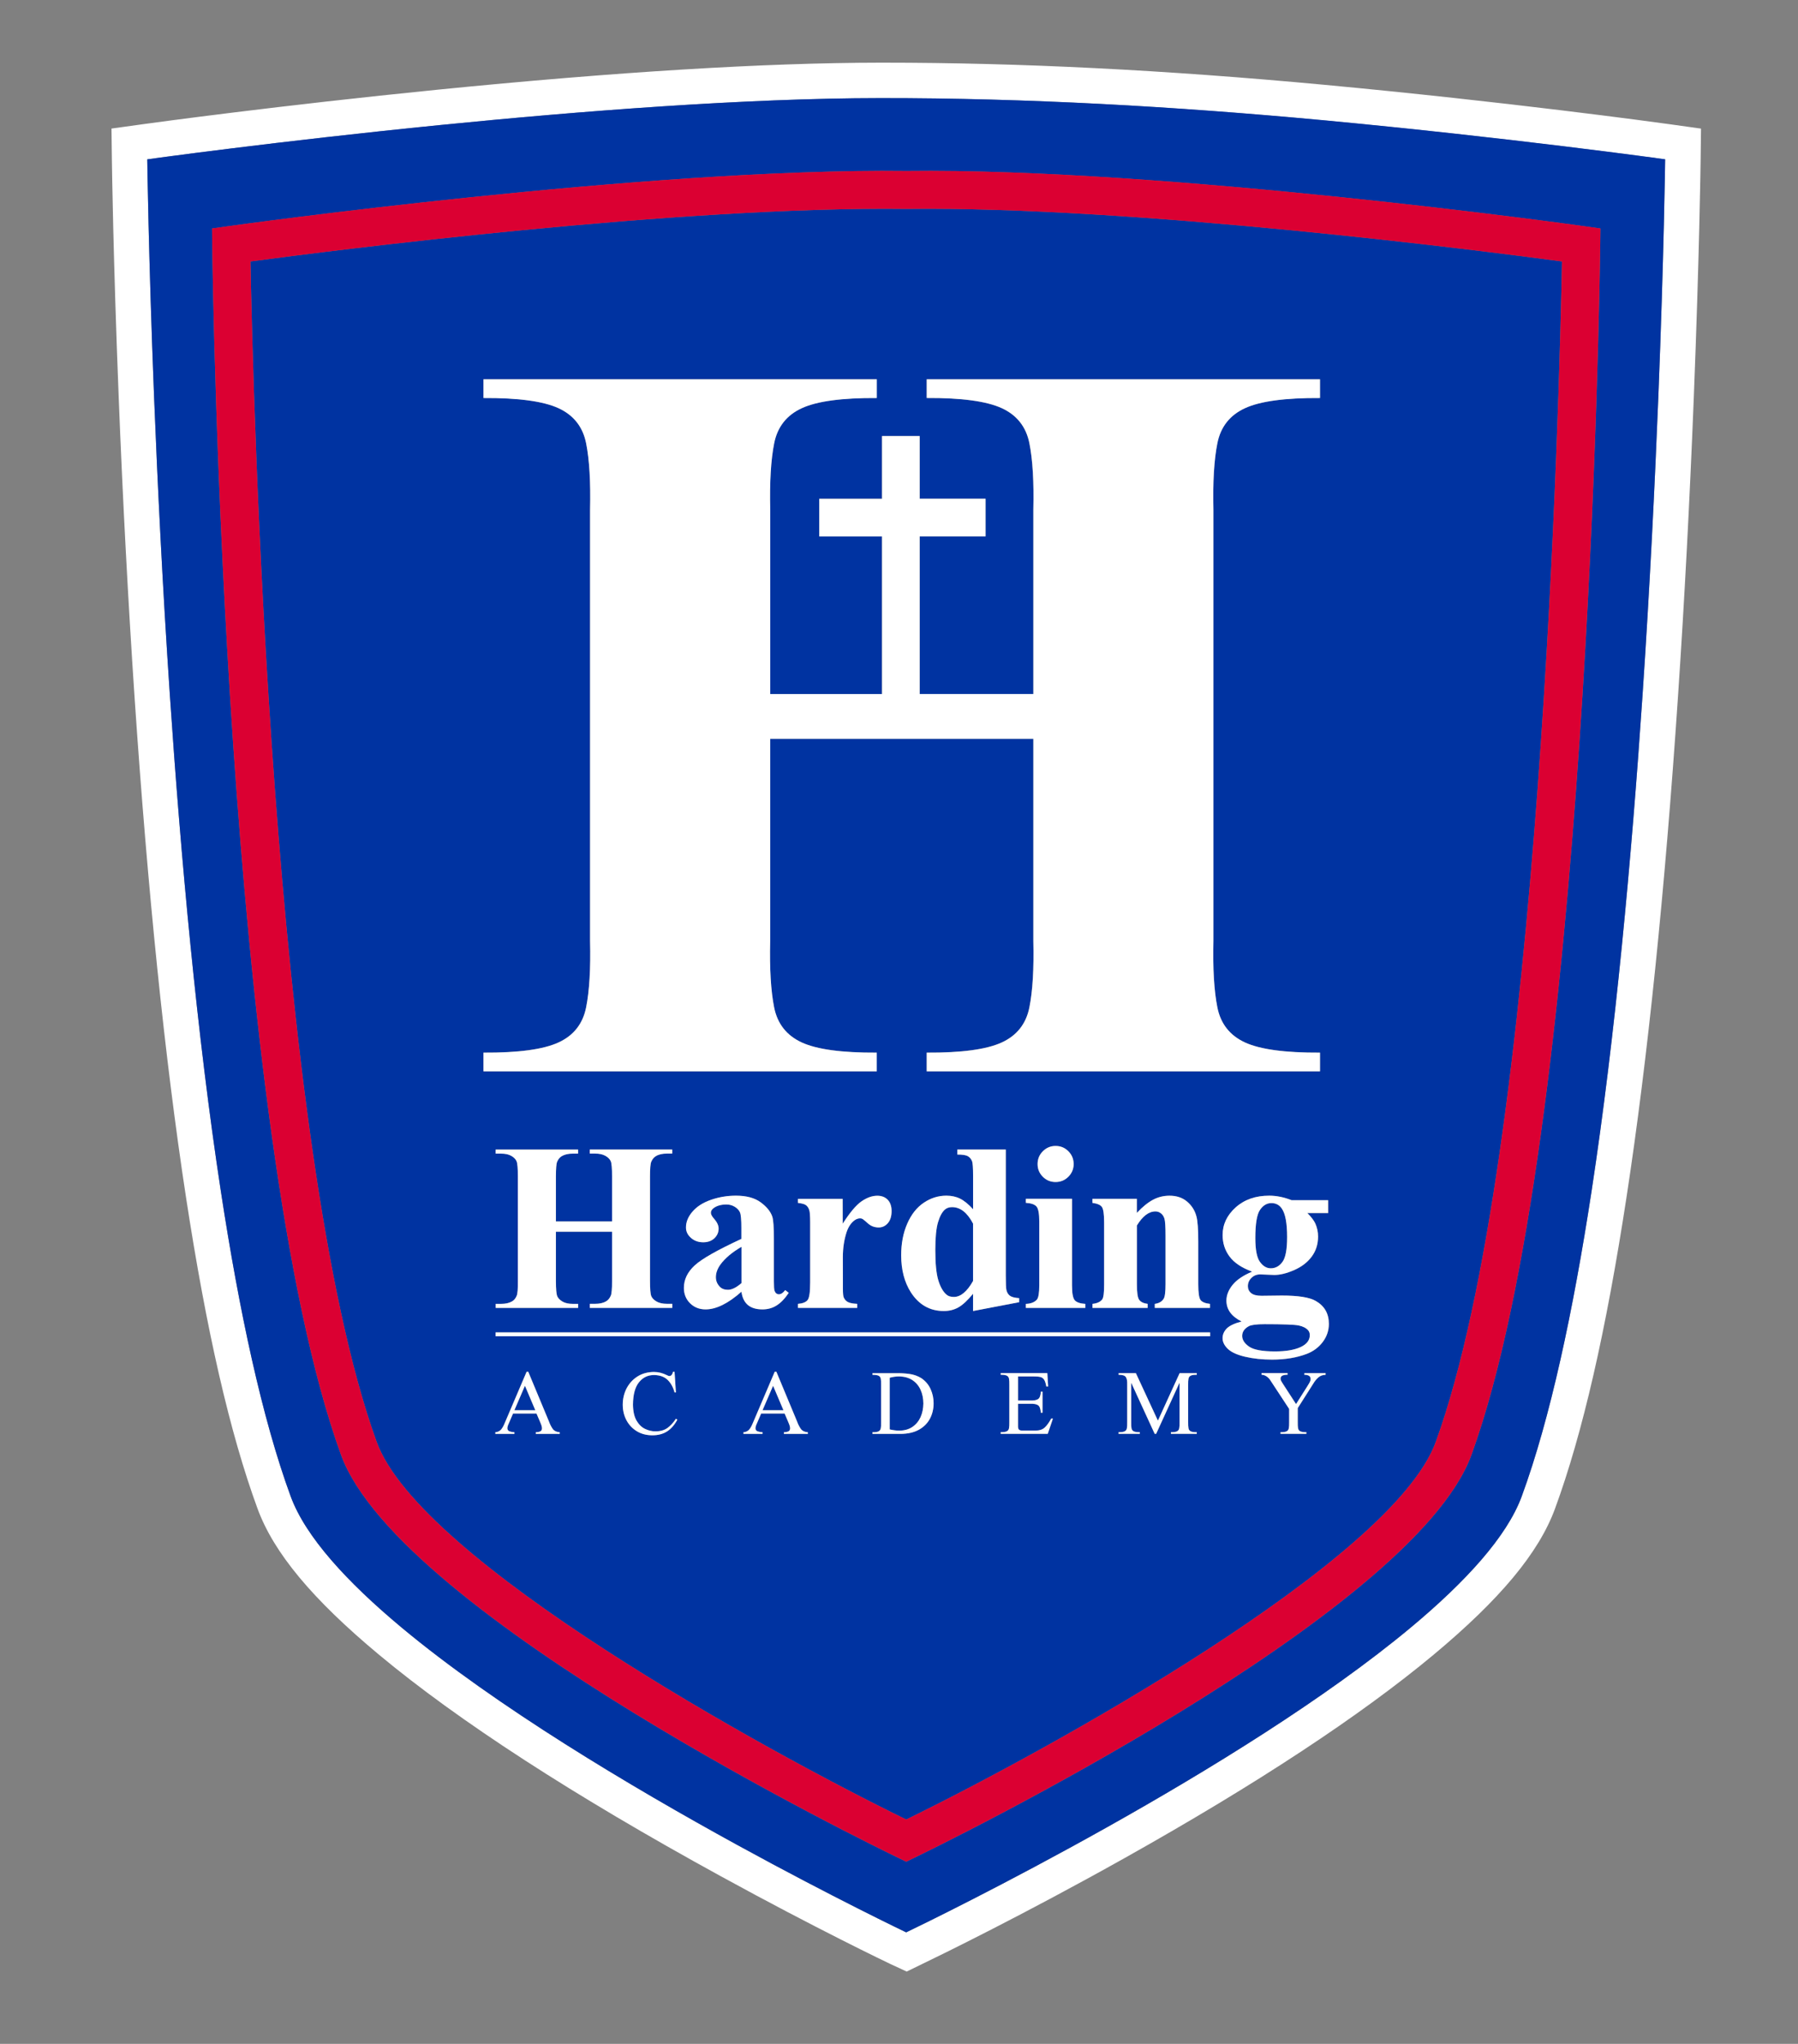
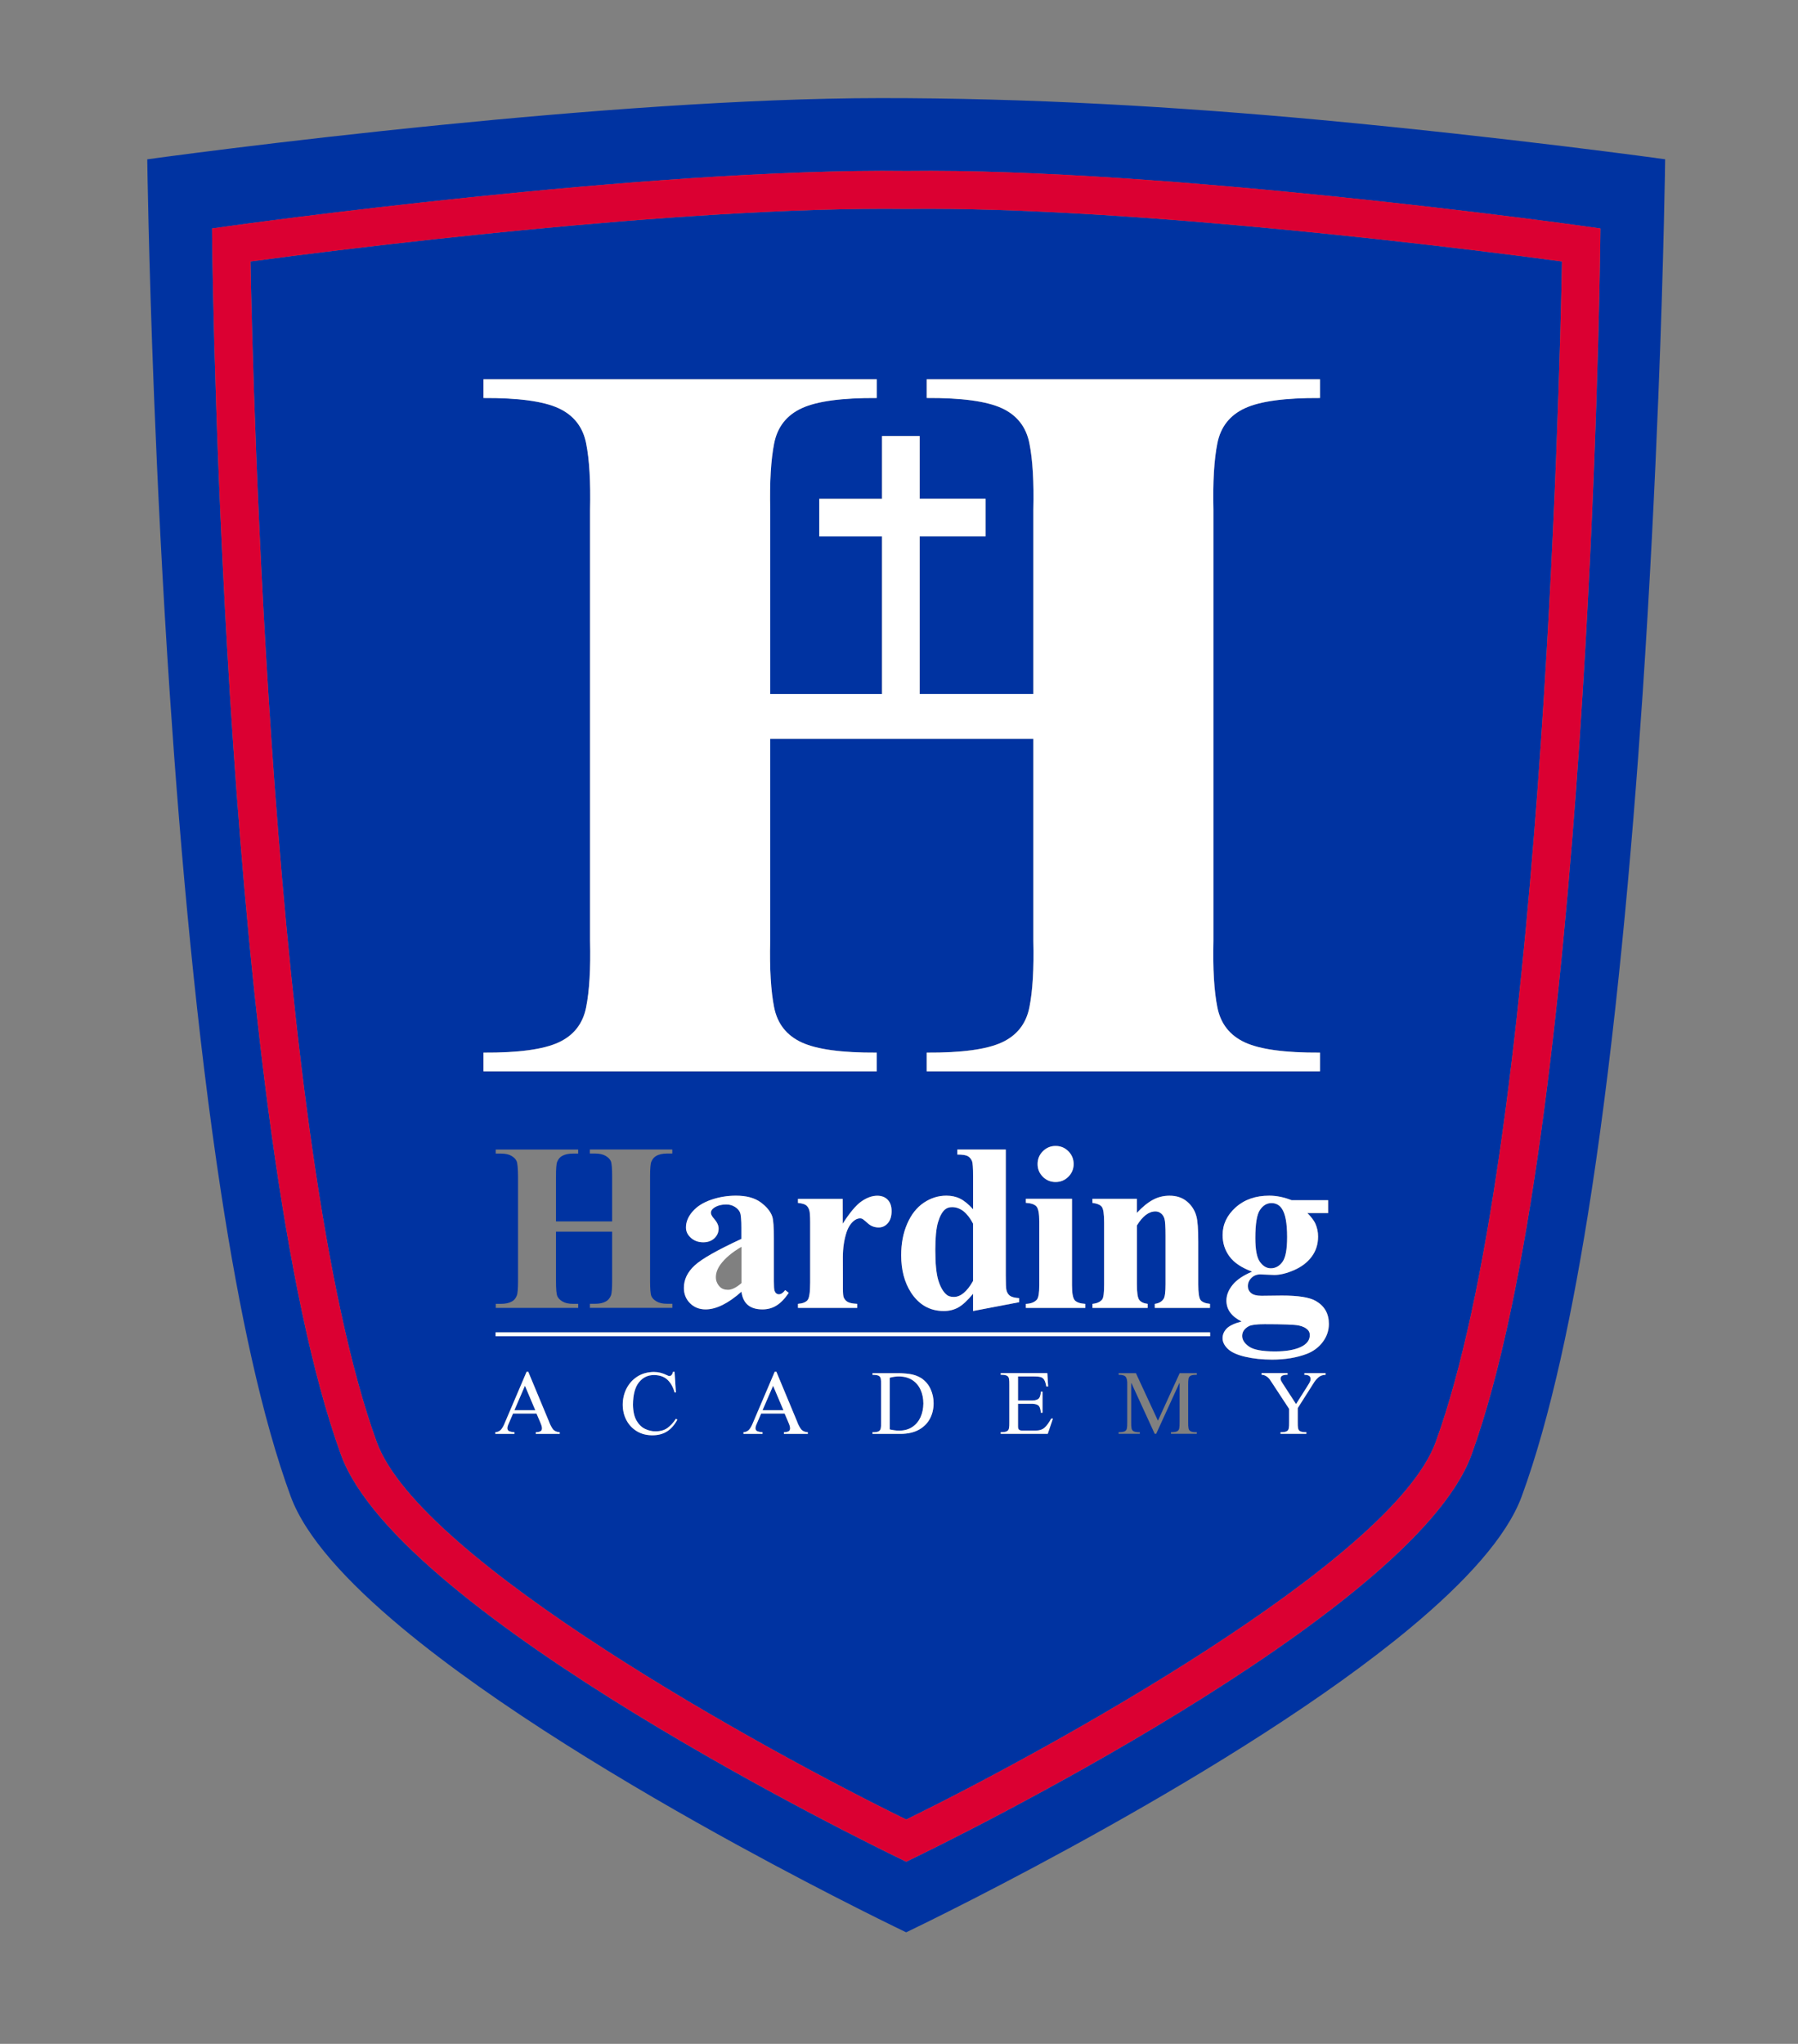
<svg xmlns="http://www.w3.org/2000/svg" version="1.0" id="Layer_1" x="0px" y="0px" viewBox="0 0 373 424" style="enable-background:new 0 0 373 424;" xml:space="preserve">
  <rect x="0" y="0" width="373" height="424" fill="#808080" stroke="none" />
  <style type="text/css">
	.st0{fill:#FFFFFF;}
	.st1{fill:#0033A1;}
	.st2{fill:#DB0032;}
	.st3{fill:none;stroke:#FFFFFF;stroke-width:0;stroke-linecap:round;stroke-linejoin:round;}
</style>
  <g>
-     <path class="st0" d="M346.45,25.78c-3.37-0.47-34.01-4.66-71.64-8.18c-33.23-3.1-63.19-4.6-91.6-4.6h-0.6   c-23.86,0.02-54.76,1.91-91.85,5.61c-32.73,3.27-58.39,6.78-61.21,7.17l-6.42,0.89l0.08,6.48c0.01,0.82,0.27,20.34,1.42,49.39   c0.84,21.32,1.95,42.18,3.28,62.02c2.72,40.31,6.3,75.2,10.66,103.7c4.28,27.98,9.15,49.15,14.86,64.71   c3.35,9.14,11.35,18.76,25.17,30.28c16.5,13.75,40.35,29.21,70.89,45.95c19.99,10.96,34.59,17.93,35.18,18.21l3.43,1.59l3.4-1.66   c3.27-1.57,20.66-10.03,41.85-21.91c27.33-15.32,48.88-29.51,64.07-42.17c13.81-11.52,21.81-21.14,25.17-30.28   c5.71-15.55,10.57-36.72,14.85-64.71c4.36-28.5,7.95-63.39,10.66-103.71c1.33-19.69,2.43-40.55,3.28-62.02   c1.15-29.21,1.41-48.58,1.42-49.39l0.08-6.47L346.45,25.78z M344.03,82.25c-0.7,17.8-1.74,39.15-3.27,61.81   c-2.28,33.91-5.65,70.76-10.59,103.09c-3.82,24.93-8.57,47.17-14.49,63.29c-3.07,8.35-11.64,17.71-22.98,27.17   c-17.7,14.75-42.14,29.73-62.96,41.41c-21.37,11.98-38.92,20.49-41.44,21.7c-0.2,0.1-0.31,0.15-0.31,0.15s-15.11-7.21-34.99-18.1   c-22.09-12.11-50.06-28.77-69.71-45.15c-11.34-9.46-19.91-18.82-22.98-27.17c-5.92-16.12-10.67-38.36-14.49-63.29   c-4.95-32.33-8.31-69.18-10.59-103.09c-1.52-22.66-2.56-44.01-3.27-61.81c-1.16-29.44-1.41-49.2-1.41-49.2s26.72-3.72,60.93-7.13   c28.9-2.88,63.14-5.55,91.13-5.57c30.6-0.02,61.05,1.73,91.52,4.57c39.03,3.64,71.31,8.14,71.31,8.14S345.19,52.81,344.03,82.25z" />
    <polygon class="st1" points="158.19,292.55 162.52,292.55 160.37,287.47  " />
-     <path class="st1" d="M149.46,262.32c-0.63,0.87-0.95,1.75-0.95,2.64c0,0.74,0.27,1.39,0.8,1.96c0.4,0.43,0.97,0.65,1.7,0.65   c0.81,0,1.74-0.46,2.81-1.39v-7.53C151.87,259.79,150.41,261.02,149.46,262.32z" />
    <path class="st1" d="M197.52,250.42c-0.59,0-1.08,0.16-1.46,0.48c-0.59,0.5-1.08,1.38-1.45,2.63c-0.38,1.26-0.57,3.18-0.57,5.77   c0,2.85,0.21,4.96,0.63,6.32c0.42,1.37,0.98,2.36,1.71,2.97c0.37,0.31,0.87,0.46,1.51,0.46c1.41,0,2.74-1.11,3.99-3.33v-11.88   C200.68,251.56,199.23,250.42,197.52,250.42z" />
    <polygon class="st1" points="106.71,292.55 111.05,292.55 108.9,287.47  " />
    <path class="st1" d="M189.27,286.31c-0.75-0.5-1.68-0.75-2.79-0.76c-0.32,0-0.65,0.02-0.97,0.07c-0.32,0.05-0.63,0.11-0.94,0.2   v10.72c0.33,0.08,0.65,0.14,0.98,0.18c0.33,0.04,0.66,0.07,1,0.07c1.09-0.01,2-0.27,2.74-0.78c0.74-0.51,1.3-1.18,1.68-2.03   c0.38-0.84,0.57-1.78,0.57-2.81c0-1.05-0.19-2-0.58-2.84C190.58,287.47,190.02,286.8,189.27,286.31z" />
    <path class="st1" d="M182.61,20.35c-27.99,0.02-62.23,2.69-91.13,5.57c-34.21,3.41-60.93,7.13-60.93,7.13s0.25,19.76,1.41,49.2   c0.71,17.8,1.74,39.15,3.27,61.81c2.28,33.91,5.65,70.76,10.59,103.09c3.81,24.93,8.57,47.17,14.49,63.29   c3.07,8.35,11.64,17.71,22.98,27.17c19.65,16.39,47.63,33.05,69.71,45.15c19.88,10.89,34.99,18.1,34.99,18.1s0.11-0.05,0.31-0.15   c2.52-1.21,20.07-9.71,41.44-21.7c20.82-11.67,45.26-26.65,62.96-41.41c11.34-9.46,19.91-18.82,22.98-27.17   c5.92-16.12,10.67-38.36,14.49-63.29c4.94-32.33,8.31-69.18,10.59-103.09c1.52-22.66,2.56-44.01,3.27-61.81   c1.17-29.44,1.41-49.2,1.41-49.2s-32.28-4.49-71.31-8.14C243.66,22.08,213.22,20.33,182.61,20.35z M332.01,47.4l-0.04,3.46   c-0.09,7.5-2.55,184.4-26.71,250.94c-12.11,33.35-111.33,81.54-115.55,83.58l-1.71,0.83l-1.71-0.83   c-4.22-2.04-103.44-50.23-115.55-83.58C46.58,235.26,44.12,58.36,44.03,50.86l-0.04-3.46l3.43-0.48   c0.86-0.12,86.71-12.11,140.63-11.44c53.83-0.67,139.67,11.32,140.53,11.44L332.01,47.4z" />
    <path class="st1" d="M188.05,43.34c-47.33-0.58-119.56,8.68-136.09,10.9c0.48,25.56,4.3,184.61,26.18,244.88   c8.97,24.7,80.72,64.1,109.86,78.34c29.14-14.24,100.9-53.65,109.86-78.34c21.88-60.27,25.7-219.32,26.18-244.88   C307.51,52.02,235.27,42.76,188.05,43.34z M116.11,297.46h-4.97v-0.34c0.41-0.01,0.73-0.08,0.95-0.19s0.34-0.34,0.34-0.66   c-0.01-0.22-0.07-0.47-0.17-0.74c-0.1-0.27-0.2-0.51-0.29-0.71l-0.68-1.58h-4.87l-0.76,1.77c-0.08,0.17-0.17,0.38-0.27,0.62   c-0.09,0.24-0.15,0.46-0.15,0.65c0.02,0.34,0.17,0.56,0.47,0.66c0.29,0.1,0.63,0.16,1,0.18v0.34h-3.96v-0.34   c0.48-0.04,0.86-0.2,1.14-0.5c0.28-0.29,0.55-0.77,0.82-1.43l4.53-10.62h0.34l4.28,10.28c0.21,0.59,0.47,1.1,0.77,1.54   c0.3,0.44,0.79,0.68,1.47,0.73V297.46z M138.4,296.93c-0.84,0.54-1.87,0.82-3.11,0.82c-1.22-0.01-2.29-0.3-3.2-0.85   c-0.91-0.56-1.62-1.31-2.13-2.26c-0.51-0.95-0.77-2.03-0.78-3.22c0.01-1.26,0.28-2.4,0.81-3.42c0.53-1.02,1.28-1.84,2.25-2.45   c0.96-0.61,2.09-0.92,3.39-0.94c0.49,0,0.95,0.06,1.38,0.17c0.43,0.11,0.87,0.28,1.31,0.49c0.08,0.04,0.16,0.08,0.26,0.12   c0.1,0.04,0.19,0.06,0.29,0.07c0.21-0.01,0.38-0.11,0.5-0.29c0.12-0.18,0.2-0.38,0.24-0.59h0.32l0.28,4.28h-0.28   c-0.29-1.09-0.77-1.96-1.45-2.61c-0.68-0.65-1.6-0.99-2.78-1c-1.29-0.01-2.34,0.5-3.15,1.5c-0.81,1.01-1.23,2.56-1.25,4.64   c0.02,1.4,0.26,2.5,0.74,3.31c0.47,0.81,1.07,1.39,1.78,1.73c0.71,0.34,1.44,0.51,2.18,0.5c0.99-0.01,1.8-0.23,2.43-0.68   c0.63-0.45,1.23-1.09,1.77-1.92l0.29,0.19C139.93,295.58,139.23,296.39,138.4,296.93z M167.59,297.46h-4.97v-0.34   c0.41-0.01,0.73-0.08,0.95-0.19s0.34-0.34,0.34-0.66c-0.01-0.22-0.07-0.47-0.17-0.74c-0.1-0.27-0.2-0.51-0.29-0.71l-0.68-1.58   h-4.87l-0.76,1.77c-0.08,0.17-0.17,0.38-0.27,0.62c-0.09,0.24-0.14,0.46-0.15,0.65c0.02,0.34,0.17,0.56,0.47,0.66   c0.29,0.1,0.63,0.16,1,0.18v0.34h-3.96v-0.34c0.48-0.04,0.86-0.2,1.14-0.5c0.28-0.29,0.55-0.77,0.82-1.43l4.53-10.62h0.34   l4.28,10.28c0.21,0.59,0.47,1.1,0.77,1.54c0.3,0.44,0.79,0.68,1.47,0.73V297.46z M192.92,294.28c-0.5,0.96-1.26,1.72-2.27,2.29   c-1.01,0.57-2.27,0.87-3.8,0.88H181v-0.34c0.59,0,1.01-0.06,1.26-0.18c0.25-0.13,0.41-0.34,0.46-0.64c0.05-0.3,0.08-0.72,0.07-1.25   v-7.77c0.01-0.53-0.01-0.95-0.07-1.25c-0.06-0.3-0.21-0.52-0.46-0.64c-0.25-0.13-0.67-0.19-1.26-0.18v-0.34h4.87   c0.89-0.02,1.8,0.03,2.73,0.15c0.93,0.12,1.78,0.42,2.54,0.89c0.86,0.6,1.5,1.35,1.91,2.27c0.41,0.92,0.62,1.89,0.62,2.93   C193.67,292.27,193.42,293.33,192.92,294.28z M217.36,297.46h-9.76v-0.34c0.59,0,1.01-0.06,1.26-0.18   c0.25-0.13,0.41-0.34,0.46-0.64c0.06-0.3,0.08-0.72,0.07-1.25v-7.77c0.01-0.53-0.01-0.95-0.07-1.25c-0.05-0.3-0.21-0.52-0.46-0.64   c-0.25-0.13-0.67-0.19-1.26-0.18v-0.34h9.67l0.17,2.76h-0.38c-0.11-0.63-0.26-1.1-0.45-1.39c-0.19-0.3-0.46-0.49-0.8-0.57   c-0.35-0.08-0.82-0.12-1.4-0.11h-3.22v4.99h2.53c0.74,0.03,1.29-0.07,1.63-0.29c0.34-0.22,0.53-0.74,0.58-1.56h0.34v4.39h-0.34   c-0.06-0.81-0.26-1.33-0.58-1.56c-0.33-0.23-0.87-0.33-1.63-0.3h-2.53v4.61c-0.01,0.38,0.06,0.64,0.21,0.77   c0.15,0.13,0.42,0.19,0.81,0.18h2.59c0.81,0,1.44-0.2,1.89-0.6c0.46-0.4,0.92-1.03,1.38-1.87h0.36L217.36,297.46z M248.28,285.2   c-0.59,0-1.01,0.06-1.26,0.18c-0.25,0.13-0.41,0.34-0.46,0.64c-0.05,0.3-0.08,0.72-0.07,1.25v7.77c-0.01,0.53,0.01,0.95,0.07,1.25   c0.05,0.3,0.21,0.52,0.46,0.64c0.25,0.13,0.67,0.19,1.26,0.18v0.34h-5.36v-0.34c0.58,0,1.01-0.06,1.26-0.18   c0.25-0.13,0.41-0.34,0.46-0.64c0.05-0.3,0.08-0.72,0.07-1.25v-8.13h-0.04l-4.82,10.54h-0.3l-4.84-10.54h-0.04v8.13   c-0.01,0.53,0.01,0.95,0.07,1.25c0.05,0.3,0.21,0.52,0.46,0.64c0.26,0.13,0.67,0.19,1.26,0.18v0.34h-4.4v-0.34   c0.59,0,1.01-0.06,1.26-0.18c0.25-0.13,0.41-0.34,0.46-0.64c0.05-0.3,0.08-0.72,0.07-1.25v-7.78c0.03-0.75-0.07-1.29-0.29-1.6   c-0.22-0.31-0.72-0.47-1.49-0.46v-0.34h3.58l4.57,9.86l4.51-9.86h3.56V285.2z M251.04,277.2H102.81v-0.79h148.23v0.4h0h0V277.2z    M107.18,240.9c-0.18-0.42-0.53-0.79-1.07-1.11c-0.54-0.32-1.27-0.48-2.18-0.48h-1.09v-0.84h17.1v0.84h-1.08   c-0.94,0-1.71,0.17-2.28,0.51c-0.42,0.23-0.74,0.62-0.98,1.17c-0.18,0.39-0.26,1.42-0.26,3.07v9.32h11.65v-9.32   c0-1.69-0.09-2.75-0.27-3.17c-0.18-0.42-0.54-0.79-1.09-1.11c-0.55-0.32-1.28-0.48-2.2-0.48h-1.06v-0.84h17.1v0.84h-1.06   c-0.96,0-1.73,0.17-2.29,0.51c-0.42,0.23-0.75,0.62-0.99,1.17c-0.18,0.39-0.27,1.42-0.27,3.07v21.66c0,1.69,0.09,2.75,0.27,3.17   c0.18,0.42,0.54,0.79,1.09,1.11c0.55,0.32,1.28,0.48,2.2,0.48h1.06v0.84h-17.1v-0.84h1.06c0.97,0,1.73-0.17,2.29-0.51   c0.42-0.23,0.75-0.62,0.99-1.17c0.18-0.39,0.27-1.42,0.27-3.07v-10.21h-11.65v10.21c0,1.69,0.09,2.75,0.28,3.17   c0.18,0.42,0.54,0.79,1.08,1.11c0.54,0.32,1.26,0.48,2.17,0.48h1.08v0.84h-17.1v-0.84h1.09c0.95,0,1.71-0.17,2.29-0.51   c0.42-0.23,0.74-0.62,0.97-1.17c0.18-0.39,0.27-1.42,0.27-3.07v-21.66C107.45,242.38,107.36,241.33,107.18,240.9z M153.54,251.53   c-0.19-0.44-0.54-0.83-1.06-1.16c-0.52-0.33-1.1-0.49-1.75-0.49c-1.06,0-1.92,0.23-2.6,0.7c-0.42,0.29-0.63,0.63-0.63,1.02   c0,0.34,0.22,0.76,0.68,1.26c0.61,0.69,0.92,1.36,0.92,2.01c0,0.79-0.29,1.46-0.88,2.02c-0.59,0.55-1.36,0.83-2.31,0.83   c-1.02,0-1.87-0.31-2.55-0.92c-0.69-0.61-1.03-1.33-1.03-2.15c0-1.16,0.46-2.27,1.38-3.32c0.92-1.05,2.2-1.86,3.85-2.43   c1.65-0.56,3.36-0.85,5.14-0.85c2.15,0,3.85,0.45,5.1,1.36c1.25,0.91,2.06,1.89,2.43,2.96c0.23,0.68,0.34,2.23,0.34,4.66v8.76   c0,1.03,0.04,1.68,0.12,1.94c0.08,0.27,0.2,0.46,0.37,0.59c0.16,0.13,0.35,0.19,0.55,0.19c0.43,0,0.86-0.29,1.31-0.87l0.73,0.57   c-0.81,1.2-1.64,2.07-2.51,2.61c-0.86,0.54-1.85,0.82-2.94,0.82c-1.29,0-2.3-0.3-3.03-0.91c-0.73-0.61-1.17-1.53-1.33-2.76   c-2.76,2.44-5.24,3.67-7.44,3.67c-1.29,0-2.37-0.42-3.22-1.27c-0.86-0.85-1.28-1.91-1.28-3.18c0-1.73,0.74-3.28,2.23-4.66   c1.49-1.38,4.72-3.21,9.72-5.5v-2.27C153.82,253.04,153.73,251.97,153.54,251.53z M167.88,250.98c-0.16-0.46-0.4-0.8-0.7-1.01   c-0.31-0.21-0.85-0.36-1.63-0.44v-0.84h9.27l0.01,5.15c1.49-2.33,2.8-3.89,3.92-4.65c1.12-0.77,2.21-1.15,3.25-1.15   c0.9,0,1.62,0.28,2.16,0.83c0.54,0.55,0.81,1.34,0.81,2.35c0,1.08-0.26,1.92-0.78,2.51c-0.52,0.6-1.15,0.89-1.89,0.89   c-0.85,0-1.58-0.27-2.21-0.82c-0.63-0.55-0.99-0.85-1.1-0.92c-0.16-0.1-0.34-0.15-0.55-0.15c-0.47,0-0.91,0.18-1.32,0.53   c-0.66,0.55-1.16,1.33-1.49,2.35c-0.51,1.57-0.77,3.29-0.77,5.18l0.01,5.2l0,1.36c0,0.93,0.06,1.52,0.17,1.78   c0.2,0.44,0.48,0.76,0.86,0.96c0.38,0.2,1.03,0.33,1.94,0.38v0.84h-12.29v-0.84c0.99-0.08,1.66-0.35,2.01-0.81   c0.35-0.46,0.52-1.68,0.52-3.65v-12.54C168.07,252.18,168.01,251.34,167.88,250.98z M201.65,240.88c-0.19-0.46-0.48-0.81-0.87-1.03   c-0.39-0.22-1.11-0.34-2.18-0.34v-1.04h10.06v26.07c0,1.75,0.05,2.78,0.14,3.1c0.13,0.53,0.37,0.92,0.74,1.18   c0.36,0.26,0.99,0.42,1.9,0.48v0.84l-9.57,1.83v-3.58c-1.14,1.39-2.16,2.33-3.05,2.83c-0.89,0.5-1.9,0.75-3.02,0.75   c-2.88,0-5.15-1.29-6.82-3.86c-1.35-2.09-2.02-4.66-2.02-7.71c0-2.43,0.42-4.61,1.25-6.53c0.84-1.92,1.98-3.38,3.43-4.36   c1.45-0.98,3.02-1.47,4.69-1.47c1.08,0,2.03,0.21,2.87,0.63c0.83,0.42,1.73,1.15,2.67,2.2v-6.89   C201.87,242.26,201.79,241.23,201.65,240.88z M215.03,250.3c-0.38-0.45-1.12-0.71-2.21-0.77v-0.84h9.57v17.94   c0,1.61,0.19,2.65,0.56,3.09c0.38,0.45,1.11,0.71,2.21,0.77v0.84h-12.34v-0.84c1.02-0.03,1.78-0.33,2.28-0.88   c0.33-0.38,0.5-1.37,0.5-2.98v-13.23C215.6,251.78,215.41,250.74,215.03,250.3z M215.25,241.48c0-1.03,0.36-1.92,1.09-2.65   c0.73-0.74,1.61-1.1,2.64-1.1c1.05,0,1.94,0.37,2.66,1.1c0.73,0.73,1.09,1.62,1.09,2.65s-0.37,1.91-1.1,2.64   c-0.73,0.73-1.62,1.09-2.65,1.09c-1.03,0-1.91-0.36-2.64-1.09C215.61,243.4,215.25,242.52,215.25,241.48z M228.59,250.36   c-0.31-0.42-0.97-0.7-1.96-0.83v-0.84h9.22v2.92c1.16-1.24,2.27-2.15,3.34-2.72c1.06-0.57,2.21-0.85,3.43-0.85   c1.47,0,2.68,0.41,3.65,1.22c0.97,0.82,1.61,1.83,1.93,3.04c0.26,0.92,0.39,2.69,0.39,5.3v8.82c0,1.74,0.16,2.83,0.47,3.25   c0.31,0.43,0.97,0.7,1.96,0.81v0.84h-11.45v-0.84c0.86-0.11,1.47-0.47,1.84-1.06c0.26-0.4,0.39-1.4,0.39-3v-10.08   c0-1.86-0.07-3.03-0.22-3.51c-0.14-0.48-0.39-0.86-0.73-1.13c-0.34-0.27-0.73-0.4-1.14-0.4c-1.38,0-2.67,0.98-3.85,2.92v12.19   c0,1.69,0.16,2.77,0.47,3.22c0.32,0.45,0.9,0.73,1.76,0.85v0.84h-11.45v-0.84c0.95-0.1,1.62-0.4,2.02-0.92   c0.27-0.35,0.41-1.4,0.41-3.14v-12.84C229.06,251.86,228.9,250.78,228.59,250.36z M275.02,285.2c-0.6,0.01-1.1,0.2-1.5,0.55   c-0.4,0.35-0.76,0.79-1.07,1.32l-3.2,5.04v2.93c-0.01,0.53,0.01,0.95,0.07,1.25c0.05,0.3,0.21,0.52,0.46,0.64   c0.26,0.13,0.67,0.19,1.26,0.18v0.34h-5.36v-0.34c0.58,0,1.01-0.06,1.26-0.18c0.25-0.13,0.41-0.34,0.46-0.64   c0.05-0.3,0.08-0.72,0.07-1.25v-2.76l-3.9-5.94c-0.23-0.36-0.52-0.63-0.84-0.84c-0.33-0.2-0.65-0.3-0.98-0.31v-0.34h5.39v0.34   c-0.39-0.01-0.72,0.04-1.01,0.15c-0.29,0.11-0.44,0.34-0.45,0.68c0.01,0.16,0.06,0.32,0.15,0.49c0.09,0.17,0.18,0.32,0.27,0.45   l2.8,4.32l2.34-3.69c0.13-0.19,0.27-0.43,0.43-0.71c0.16-0.28,0.24-0.54,0.26-0.77c-0.01-0.35-0.13-0.59-0.37-0.72   c-0.24-0.14-0.54-0.2-0.9-0.19v-0.34h4.4V285.2z M272.88,253.8c0.39,0.87,0.58,1.78,0.58,2.73c0,1.61-0.45,3-1.34,4.19   s-2.11,2.11-3.65,2.78c-1.54,0.67-2.91,1-4.1,1c-0.1,0-1.06-0.04-2.9-0.12c-0.73,0-1.34,0.24-1.83,0.72   c-0.49,0.48-0.74,1.05-0.74,1.72c0,0.58,0.22,1.06,0.67,1.44c0.44,0.37,1.17,0.56,2.17,0.56l4.2-0.05c3.4,0,5.74,0.37,7.02,1.11   c1.83,1.03,2.74,2.62,2.74,4.77c0,1.37-0.42,2.62-1.26,3.74c-0.84,1.12-1.95,1.95-3.32,2.48c-2.08,0.79-4.48,1.19-7.2,1.19   c-2.04,0-3.89-0.2-5.57-0.59c-1.68-0.4-2.88-0.94-3.61-1.64c-0.73-0.7-1.09-1.44-1.09-2.21c0-0.74,0.28-1.4,0.84-1.99   c0.56-0.59,1.59-1.08,3.11-1.48c-2.1-1.04-3.15-2.48-3.15-4.33c0-1.12,0.43-2.2,1.28-3.26c0.85-1.05,2.2-1.97,4.06-2.75   c-2.16-0.79-3.72-1.83-4.68-3.12c-0.97-1.29-1.45-2.78-1.45-4.47c0-2.21,0.9-4.12,2.71-5.74c1.8-1.62,4.12-2.43,6.96-2.43   c1.5,0,3.04,0.31,4.64,0.94h7.6v2.68h-4.31C272.03,252.45,272.57,253.16,272.88,253.8z M273.83,82.56   c-7.23-0.04-12.42,0.67-15.56,2.11c-3.14,1.45-5.05,3.87-5.73,7.27c-0.68,3.4-0.96,8.01-0.82,13.83v89.38   c-0.14,5.82,0.14,10.43,0.82,13.83c0.68,3.4,2.59,5.83,5.73,7.27c3.14,1.45,8.32,2.15,15.56,2.11v3.88h-81.59v-3.88   c7.24,0.04,12.42-0.67,15.57-2.11c3.14-1.45,5.05-3.87,5.73-7.27c0.68-3.4,0.96-8.01,0.82-13.83v-41.88h-54.59v41.88   c-0.14,5.82,0.14,10.43,0.82,13.83c0.68,3.4,2.59,5.83,5.73,7.27c3.14,1.45,8.33,2.15,15.56,2.11v3.88H100.3v-3.88   c7.23,0.04,12.42-0.67,15.56-2.11c3.14-1.45,5.05-3.87,5.73-7.27c0.68-3.4,0.95-8.01,0.82-13.83v-89.38   c0.14-5.82-0.14-10.43-0.82-13.83c-0.68-3.4-2.59-5.83-5.73-7.27c-3.14-1.45-8.32-2.15-15.56-2.11v-3.88h81.59v3.88   c-7.24-0.04-12.42,0.67-15.56,2.11c-3.14,1.45-5.05,3.87-5.73,7.27c-0.68,3.4-0.96,8.01-0.82,13.83v38.2h23.19v-32.7h-13.02v-7.81   h13.02V90.45h7.81v13.02h13.67v7.81h-13.67v32.7h23.58v-38.2c0.14-5.82-0.14-10.43-0.82-13.83c-0.68-3.4-2.59-5.83-5.73-7.27   c-3.14-1.45-8.33-2.15-15.57-2.11v-3.88h81.59V82.56z" />
    <path class="st1" d="M257.7,277.13c0,0.82,0.48,1.56,1.43,2.22c0.95,0.67,2.74,1,5.38,1c2.24,0,4.01-0.3,5.29-0.89   s1.93-1.43,1.93-2.5c0-0.4-0.12-0.74-0.36-1.01c-0.44-0.48-1.09-0.81-1.97-0.99c-0.88-0.18-3.23-0.26-7.04-0.26   c-1.65,0-2.74,0.14-3.27,0.41C258.16,275.61,257.7,276.28,257.7,277.13z" />
    <path class="st1" d="M263.76,249.58c-0.93,0-1.72,0.47-2.37,1.41c-0.64,0.94-0.97,2.89-0.97,5.85c0,2.4,0.32,4.04,0.95,4.93   c0.64,0.89,1.39,1.34,2.26,1.34c0.97,0,1.77-0.44,2.42-1.33c0.64-0.88,0.96-2.6,0.96-5.16c0-2.88-0.36-4.84-1.09-5.88   C265.42,249.96,264.69,249.58,263.76,249.58z" />
    <path class="st2" d="M188.05,35.47C134.12,34.81,48.28,46.79,47.42,46.91l-3.43,0.48l0.04,3.46c0.09,7.5,2.55,184.4,26.71,250.94   c12.11,33.35,111.33,81.54,115.55,83.58l1.71,0.83l1.71-0.83c4.22-2.04,103.44-50.23,115.55-83.58   c24.16-66.54,26.61-243.44,26.71-250.94l0.04-3.46l-3.43-0.48C327.72,46.79,241.88,34.8,188.05,35.47z M297.86,299.12   c-8.97,24.7-80.72,64.1-109.86,78.34c-29.14-14.24-100.89-53.64-109.86-78.34C56.26,238.85,52.44,79.8,51.96,54.24   c16.53-2.22,88.76-11.48,136.09-10.9c47.22-0.58,119.46,8.68,135.99,10.9C323.56,79.8,319.74,238.84,297.86,299.12z" />
    <path class="st0" d="M192.25,82.56c7.24-0.04,12.42,0.67,15.57,2.11c3.14,1.45,5.05,3.87,5.73,7.27c0.68,3.4,0.96,8.01,0.82,13.83   v38.2h-23.58v-32.7h13.67v-7.81h-13.67V90.45h-7.81v13.02h-13.02v7.81h13.02v32.7h-23.19v-38.2c-0.14-5.82,0.14-10.43,0.82-13.83   c0.68-3.4,2.59-5.83,5.73-7.27c3.14-1.45,8.33-2.15,15.56-2.11v-3.88H100.3v3.88c7.23-0.04,12.42,0.67,15.56,2.11   c3.14,1.45,5.05,3.87,5.73,7.27c0.68,3.4,0.95,8.01,0.82,13.83v89.38c0.14,5.82-0.14,10.43-0.82,13.83   c-0.68,3.4-2.59,5.83-5.73,7.27c-3.14,1.45-8.32,2.15-15.56,2.11v3.88h81.59v-3.88c-7.24,0.04-12.42-0.67-15.56-2.11   c-3.14-1.45-5.05-3.87-5.73-7.27c-0.68-3.4-0.96-8.01-0.82-13.83v-41.88h54.59v41.88c0.14,5.82-0.14,10.43-0.82,13.83   c-0.68,3.4-2.59,5.83-5.73,7.27c-3.14,1.45-8.33,2.15-15.57,2.11v3.88h81.59v-3.88c-7.23,0.04-12.42-0.67-15.56-2.11   c-3.14-1.45-5.05-3.87-5.73-7.27c-0.68-3.4-0.96-8.01-0.82-13.83v-89.38c-0.14-5.82,0.14-10.43,0.82-13.83   c0.68-3.4,2.59-5.83,5.73-7.27c3.14-1.45,8.32-2.15,15.56-2.11v-3.88h-81.59V82.56z" />
-     <path class="st0" d="M107.18,268.81c-0.22,0.55-0.55,0.94-0.97,1.17c-0.58,0.34-1.34,0.51-2.29,0.51h-1.09v0.84h17.1v-0.84h-1.08   c-0.91,0-1.64-0.16-2.17-0.48c-0.54-0.32-0.9-0.69-1.08-1.11c-0.18-0.42-0.28-1.48-0.28-3.17v-10.21h11.65v10.21   c0,1.66-0.09,2.68-0.27,3.07c-0.24,0.55-0.57,0.94-0.99,1.17c-0.56,0.34-1.33,0.51-2.29,0.51h-1.06v0.84h17.1v-0.84h-1.06   c-0.92,0-1.65-0.16-2.2-0.48c-0.55-0.32-0.91-0.69-1.09-1.11c-0.18-0.42-0.27-1.48-0.27-3.17v-21.66c0-1.66,0.09-2.68,0.27-3.07   c0.24-0.55,0.57-0.94,0.99-1.17c0.56-0.34,1.33-0.51,2.29-0.51h1.06v-0.84h-17.1v0.84h1.06c0.92,0,1.65,0.16,2.2,0.48   c0.55,0.32,0.91,0.69,1.09,1.11c0.18,0.42,0.27,1.48,0.27,3.17v9.32h-11.65v-9.32c0-1.66,0.09-2.68,0.26-3.07   c0.24-0.55,0.57-0.94,0.98-1.17c0.58-0.34,1.34-0.51,2.28-0.51h1.08v-0.84h-17.1v0.84h1.09c0.92,0,1.65,0.16,2.18,0.48   c0.54,0.32,0.9,0.69,1.07,1.11c0.18,0.42,0.27,1.48,0.27,3.17v21.66C107.45,267.39,107.36,268.42,107.18,268.81z" />
    <path class="st0" d="M144.1,262.52c-1.49,1.38-2.23,2.93-2.23,4.66c0,1.27,0.43,2.33,1.28,3.18c0.86,0.85,1.93,1.27,3.22,1.27   c2.2,0,4.68-1.22,7.44-3.67c0.16,1.23,0.61,2.15,1.33,2.76c0.73,0.61,1.74,0.91,3.03,0.91c1.1,0,2.08-0.27,2.94-0.82   c0.86-0.54,1.7-1.41,2.51-2.61l-0.73-0.57c-0.44,0.58-0.88,0.87-1.31,0.87c-0.21,0-0.39-0.07-0.55-0.19   c-0.16-0.13-0.28-0.33-0.37-0.59c-0.08-0.27-0.12-0.91-0.12-1.94v-8.76c0-2.43-0.11-3.98-0.34-4.66c-0.37-1.06-1.18-2.05-2.43-2.96   c-1.25-0.91-2.95-1.36-5.1-1.36c-1.78,0-3.49,0.28-5.14,0.85c-1.65,0.56-2.93,1.37-3.85,2.43c-0.92,1.05-1.38,2.16-1.38,3.32   c0,0.82,0.34,1.54,1.03,2.15c0.68,0.61,1.54,0.92,2.55,0.92c0.95,0,1.72-0.28,2.31-0.83c0.59-0.56,0.88-1.23,0.88-2.02   c0-0.64-0.31-1.31-0.92-2.01c-0.45-0.5-0.68-0.92-0.68-1.26c0-0.39,0.21-0.72,0.63-1.02c0.68-0.47,1.54-0.7,2.6-0.7   c0.65,0,1.23,0.17,1.75,0.49c0.52,0.33,0.87,0.72,1.06,1.16c0.19,0.44,0.28,1.52,0.28,3.22v2.27   C148.83,259.31,145.59,261.14,144.1,262.52z M153.82,266.18c-1.07,0.93-2,1.39-2.81,1.39c-0.73,0-1.29-0.22-1.7-0.65   c-0.53-0.56-0.8-1.22-0.8-1.96c0-0.89,0.32-1.76,0.95-2.64c0.95-1.3,2.41-2.53,4.36-3.67V266.18z" />
    <path class="st0" d="M167.55,269.68c-0.35,0.46-1.02,0.73-2.01,0.81v0.84h12.29v-0.84c-0.91-0.05-1.56-0.17-1.94-0.38   c-0.38-0.2-0.67-0.52-0.86-0.96c-0.11-0.26-0.17-0.85-0.17-1.78l0-1.36l-0.01-5.2c0-1.89,0.26-3.61,0.77-5.18   c0.34-1.02,0.84-1.8,1.49-2.35c0.42-0.35,0.86-0.53,1.32-0.53c0.21,0,0.39,0.05,0.55,0.15c0.11,0.07,0.48,0.37,1.1,0.92   c0.62,0.55,1.36,0.82,2.21,0.82c0.74,0,1.37-0.3,1.89-0.89c0.52-0.59,0.78-1.43,0.78-2.51c0-1.01-0.27-1.8-0.81-2.35   c-0.54-0.56-1.26-0.83-2.16-0.83c-1.04,0-2.13,0.38-3.25,1.15c-1.12,0.76-2.43,2.32-3.92,4.65l-0.01-5.15h-9.27v0.84   c0.78,0.08,1.32,0.23,1.63,0.44c0.31,0.21,0.54,0.55,0.7,1.01c0.13,0.36,0.2,1.2,0.2,2.51v12.54   C168.07,268,167.9,269.22,167.55,269.68z" />
    <path class="st0" d="M199.19,248.67c-0.84-0.42-1.79-0.63-2.87-0.63c-1.67,0-3.23,0.49-4.69,1.47c-1.45,0.98-2.6,2.43-3.43,4.36   c-0.84,1.92-1.25,4.1-1.25,6.53c0,3.04,0.68,5.61,2.02,7.71c1.67,2.58,3.95,3.86,6.82,3.86c1.13,0,2.13-0.25,3.02-0.75   c0.89-0.5,1.91-1.44,3.05-2.83v3.58l9.57-1.83v-0.84c-0.9-0.06-1.53-0.22-1.9-0.48c-0.36-0.26-0.61-0.65-0.74-1.18   c-0.1-0.32-0.14-1.35-0.14-3.1v-26.07H198.6v1.04c1.07,0,1.79,0.11,2.18,0.34c0.39,0.22,0.68,0.57,0.87,1.03   c0.15,0.35,0.22,1.38,0.22,3.09v6.89C200.92,249.82,200.03,249.09,199.19,248.67z M201.87,265.72c-1.25,2.22-2.58,3.33-3.99,3.33   c-0.64,0-1.15-0.15-1.51-0.46c-0.72-0.61-1.29-1.6-1.71-2.97c-0.42-1.37-0.63-3.48-0.63-6.32c0-2.59,0.19-4.51,0.57-5.77   c0.38-1.26,0.86-2.13,1.45-2.63c0.38-0.32,0.87-0.48,1.46-0.48c1.71,0,3.16,1.14,4.35,3.42V265.72z" />
    <path class="st0" d="M215.1,269.61c-0.5,0.55-1.26,0.85-2.28,0.88v0.84h12.34v-0.84c-1.1-0.07-1.83-0.32-2.21-0.77   c-0.38-0.45-0.56-1.48-0.56-3.09v-17.94h-9.57v0.84c1.09,0.07,1.83,0.32,2.21,0.77c0.38,0.45,0.57,1.48,0.57,3.09v13.23   C215.6,268.24,215.43,269.23,215.1,269.61z" />
    <path class="st0" d="M221.63,244.12c0.73-0.73,1.1-1.61,1.1-2.64s-0.36-1.92-1.09-2.65c-0.73-0.74-1.61-1.1-2.66-1.1   c-1.03,0-1.91,0.37-2.64,1.1c-0.73,0.73-1.09,1.62-1.09,2.65s0.36,1.91,1.09,2.64c0.73,0.73,1.61,1.09,2.64,1.09   C220.01,245.21,220.9,244.85,221.63,244.12z" />
    <path class="st0" d="M228.65,269.57c-0.4,0.52-1.07,0.82-2.02,0.92v0.84h11.45v-0.84c-0.86-0.11-1.44-0.39-1.76-0.85   c-0.32-0.45-0.47-1.52-0.47-3.22v-12.19c1.19-1.95,2.47-2.92,3.85-2.92c0.42,0,0.8,0.13,1.14,0.4c0.35,0.27,0.59,0.64,0.73,1.13   c0.15,0.48,0.22,1.66,0.22,3.51v10.08c0,1.6-0.13,2.6-0.39,3c-0.37,0.6-0.99,0.95-1.84,1.06v0.84h11.45v-0.84   c-0.99-0.11-1.65-0.38-1.96-0.81c-0.31-0.43-0.47-1.51-0.47-3.25v-8.82c0-2.62-0.13-4.39-0.39-5.3c-0.32-1.21-0.97-2.23-1.93-3.04   c-0.97-0.82-2.18-1.22-3.65-1.22c-1.22,0-2.37,0.28-3.43,0.85c-1.06,0.57-2.18,1.47-3.34,2.72v-2.92h-9.22v0.84   c0.99,0.13,1.65,0.41,1.96,0.83c0.31,0.42,0.47,1.5,0.47,3.23v12.84C229.06,268.17,228.92,269.22,228.65,269.57z" />
    <path class="st0" d="M275.54,248.98h-7.6c-1.6-0.63-3.14-0.94-4.64-0.94c-2.83,0-5.15,0.81-6.96,2.43   c-1.8,1.62-2.71,3.53-2.71,5.74c0,1.69,0.48,3.18,1.45,4.47c0.96,1.29,2.52,2.33,4.68,3.12c-1.85,0.78-3.2,1.69-4.06,2.75   c-0.85,1.05-1.28,2.14-1.28,3.26c0,1.85,1.05,3.29,3.15,4.33c-1.52,0.4-2.55,0.9-3.11,1.48c-0.56,0.59-0.84,1.25-0.84,1.99   c0,0.77,0.36,1.51,1.09,2.21c0.73,0.7,1.93,1.25,3.61,1.64c1.68,0.39,3.54,0.59,5.57,0.59c2.71,0,5.11-0.4,7.2-1.19   c1.37-0.53,2.48-1.36,3.32-2.48c0.84-1.12,1.26-2.37,1.26-3.74c0-2.15-0.91-3.73-2.74-4.77c-1.28-0.74-3.62-1.11-7.02-1.11   l-4.2,0.05c-1,0-1.73-0.19-2.17-0.56c-0.45-0.37-0.67-0.85-0.67-1.44c0-0.66,0.25-1.24,0.74-1.72c0.49-0.48,1.1-0.72,1.83-0.72   c1.84,0.08,2.8,0.12,2.9,0.12c1.19,0,2.56-0.33,4.1-1c1.54-0.67,2.76-1.59,3.65-2.78s1.34-2.58,1.34-4.19   c0-0.95-0.19-1.86-0.58-2.73c-0.31-0.64-0.86-1.36-1.65-2.15h4.31V248.98z M259.08,275.11c0.53-0.27,1.62-0.41,3.27-0.41   c3.81,0,6.16,0.09,7.04,0.26c0.88,0.18,1.54,0.51,1.97,0.99c0.24,0.27,0.36,0.61,0.36,1.01c0,1.08-0.64,1.91-1.93,2.5   s-3.05,0.89-5.29,0.89c-2.63,0-4.42-0.33-5.38-1c-0.95-0.66-1.43-1.41-1.43-2.22C257.7,276.28,258.16,275.61,259.08,275.11z    M266.05,261.78c-0.64,0.88-1.45,1.33-2.42,1.33c-0.87,0-1.62-0.45-2.26-1.34c-0.64-0.89-0.95-2.54-0.95-4.93   c0-2.96,0.32-4.91,0.97-5.85c0.64-0.94,1.43-1.41,2.37-1.41c0.93,0,1.66,0.39,2.17,1.16c0.72,1.04,1.09,3.01,1.09,5.88   C267.02,259.17,266.7,260.9,266.05,261.78z" />
    <line class="st3" x1="251.04" y1="276.8" x2="251.04" y2="276.8" />
    <polygon class="st0" points="102.81,276.4 102.81,277.2 251.04,277.2 251.04,276.8 251.04,276.4  " />
    <path class="st0" d="M114.64,296.39c-0.3-0.44-0.56-0.95-0.77-1.54l-4.28-10.28h-0.34l-4.53,10.62c-0.27,0.66-0.54,1.13-0.82,1.43   c-0.28,0.29-0.66,0.46-1.14,0.5v0.34h3.96v-0.34c-0.37-0.02-0.7-0.08-1-0.18c-0.29-0.1-0.45-0.32-0.47-0.66   c0.01-0.19,0.06-0.41,0.15-0.65c0.09-0.24,0.18-0.45,0.27-0.62l0.76-1.77h4.87l0.68,1.58c0.09,0.2,0.18,0.44,0.29,0.71   c0.1,0.27,0.16,0.52,0.17,0.74c0,0.33-0.12,0.55-0.34,0.66s-0.54,0.18-0.95,0.19v0.34h4.97v-0.34   C115.43,297.07,114.94,296.83,114.64,296.39z M106.71,292.55l2.19-5.08l2.15,5.08H106.71z" />
    <path class="st0" d="M138.44,296.25c-0.63,0.45-1.45,0.68-2.43,0.68c-0.74,0.01-1.47-0.16-2.18-0.5c-0.72-0.34-1.31-0.92-1.78-1.73   c-0.47-0.81-0.72-1.92-0.74-3.31c0.02-2.09,0.44-3.64,1.25-4.64c0.81-1.01,1.86-1.51,3.15-1.5c1.17,0.02,2.1,0.35,2.78,1   c0.68,0.65,1.16,1.52,1.45,2.61h0.28l-0.28-4.28h-0.32c-0.04,0.21-0.12,0.41-0.24,0.59c-0.12,0.18-0.29,0.28-0.5,0.29   c-0.1,0-0.19-0.03-0.29-0.07c-0.1-0.04-0.18-0.08-0.26-0.12c-0.44-0.22-0.88-0.38-1.31-0.49c-0.43-0.11-0.89-0.17-1.38-0.17   c-1.3,0.02-2.43,0.33-3.39,0.94c-0.96,0.61-1.71,1.43-2.25,2.45c-0.53,1.02-0.81,2.17-0.81,3.42c0.01,1.2,0.27,2.27,0.78,3.22   c0.51,0.95,1.22,1.7,2.13,2.26c0.91,0.56,1.98,0.84,3.2,0.85c1.24,0,2.27-0.27,3.11-0.82c0.84-0.54,1.54-1.35,2.11-2.42l-0.29-0.19   C139.67,295.16,139.08,295.8,138.44,296.25z" />
    <path class="st0" d="M166.11,296.39c-0.3-0.44-0.56-0.95-0.77-1.54l-4.28-10.28h-0.34l-4.53,10.62c-0.27,0.66-0.54,1.13-0.82,1.43   c-0.28,0.29-0.66,0.46-1.14,0.5v0.34h3.96v-0.34c-0.37-0.02-0.7-0.08-1-0.18c-0.3-0.1-0.45-0.32-0.47-0.66   c0.01-0.19,0.06-0.41,0.15-0.65c0.09-0.24,0.18-0.45,0.27-0.62l0.76-1.77h4.87l0.68,1.58c0.09,0.2,0.18,0.44,0.29,0.71   c0.1,0.27,0.16,0.52,0.17,0.74c0,0.33-0.12,0.55-0.34,0.66s-0.54,0.18-0.95,0.19v0.34h4.97v-0.34   C166.91,297.07,166.42,296.83,166.11,296.39z M158.19,292.55l2.19-5.08l2.15,5.08H158.19z" />
    <path class="st0" d="M191.15,285.91c-0.76-0.47-1.61-0.77-2.54-0.89c-0.93-0.12-1.85-0.17-2.73-0.15H181v0.34   c0.59,0,1.01,0.06,1.26,0.18c0.25,0.13,0.41,0.34,0.46,0.64c0.05,0.3,0.08,0.72,0.07,1.25v7.77c0.01,0.53-0.01,0.95-0.07,1.25   c-0.06,0.3-0.21,0.52-0.46,0.64c-0.25,0.13-0.67,0.19-1.26,0.18v0.34h5.86c1.52-0.01,2.79-0.31,3.8-0.88   c1.01-0.57,1.76-1.34,2.27-2.29c0.5-0.96,0.75-2.02,0.75-3.18c0-1.03-0.2-2.01-0.62-2.93   C192.65,287.26,192.01,286.51,191.15,285.91z M190.98,293.97c-0.38,0.84-0.94,1.52-1.68,2.03c-0.74,0.51-1.65,0.77-2.74,0.78   c-0.33,0-0.66-0.02-1-0.07c-0.33-0.04-0.66-0.1-0.98-0.18v-10.72c0.31-0.09,0.62-0.15,0.94-0.2c0.32-0.05,0.64-0.07,0.97-0.07   c1.11,0.01,2.03,0.27,2.79,0.76c0.75,0.5,1.32,1.17,1.7,2.01c0.38,0.84,0.57,1.79,0.58,2.84   C191.54,292.19,191.35,293.13,190.98,293.97z" />
    <path class="st0" d="M216.69,296.17c-0.45,0.41-1.08,0.6-1.89,0.6h-2.59c-0.39,0.01-0.66-0.05-0.81-0.18   c-0.15-0.13-0.22-0.39-0.21-0.77v-4.61h2.53c0.76-0.03,1.3,0.07,1.63,0.3c0.33,0.23,0.52,0.75,0.58,1.56h0.34v-4.39h-0.34   c-0.05,0.82-0.24,1.34-0.58,1.56c-0.34,0.22-0.88,0.32-1.63,0.29h-2.53v-4.99h3.22c0.59-0.01,1.06,0.03,1.4,0.11   c0.35,0.08,0.62,0.28,0.8,0.57c0.19,0.3,0.34,0.76,0.45,1.39h0.38l-0.17-2.76h-9.67v0.34c0.59,0,1.01,0.06,1.26,0.18   c0.25,0.13,0.41,0.34,0.46,0.64c0.06,0.3,0.08,0.72,0.07,1.25v7.77c0.01,0.53-0.01,0.95-0.07,1.25c-0.05,0.3-0.21,0.52-0.46,0.64   c-0.25,0.13-0.67,0.19-1.26,0.18v0.34h9.76l1.07-3.16h-0.36C217.6,295.15,217.14,295.77,216.69,296.17z" />
-     <path class="st0" d="M240.21,294.72l-4.57-9.86h-3.58v0.34c0.77-0.01,1.27,0.14,1.49,0.46c0.22,0.31,0.32,0.85,0.29,1.6v7.78   c0.01,0.53-0.01,0.95-0.07,1.25c-0.05,0.3-0.21,0.52-0.46,0.64c-0.25,0.13-0.67,0.19-1.26,0.18v0.34h4.4v-0.34   c-0.59,0-1.01-0.06-1.26-0.18c-0.25-0.13-0.41-0.34-0.46-0.64c-0.06-0.3-0.08-0.72-0.07-1.25v-8.13h0.04l4.84,10.54h0.3l4.82-10.54   h0.04v8.13c0.01,0.53-0.01,0.95-0.07,1.25c-0.05,0.3-0.21,0.52-0.46,0.64c-0.25,0.13-0.67,0.19-1.26,0.18v0.34h5.36v-0.34   c-0.59,0-1.01-0.06-1.26-0.18c-0.25-0.13-0.41-0.34-0.46-0.64c-0.05-0.3-0.08-0.72-0.07-1.25v-7.77c-0.01-0.53,0.01-0.95,0.07-1.25   c0.05-0.3,0.21-0.52,0.46-0.64c0.25-0.13,0.67-0.19,1.26-0.18v-0.34h-3.56L240.21,294.72z" />
    <path class="st0" d="M270.62,285.2c0.36-0.01,0.66,0.06,0.9,0.19c0.24,0.13,0.36,0.37,0.37,0.72c-0.01,0.23-0.1,0.49-0.26,0.77   c-0.16,0.28-0.3,0.52-0.43,0.71l-2.34,3.69l-2.8-4.32c-0.08-0.13-0.17-0.28-0.27-0.45c-0.09-0.17-0.14-0.33-0.15-0.49   c0.02-0.34,0.17-0.57,0.45-0.68c0.29-0.11,0.63-0.16,1.01-0.15v-0.34h-5.39v0.34c0.33,0,0.66,0.11,0.98,0.31   c0.33,0.2,0.61,0.48,0.84,0.84l3.9,5.94v2.76c0.01,0.53-0.01,0.95-0.07,1.25c-0.06,0.3-0.21,0.52-0.46,0.64   c-0.25,0.13-0.67,0.19-1.26,0.18v0.34h5.36v-0.34c-0.58,0-1-0.06-1.26-0.18c-0.25-0.13-0.41-0.34-0.46-0.64   c-0.06-0.3-0.08-0.72-0.07-1.25v-2.93l3.2-5.04c0.31-0.53,0.67-0.97,1.07-1.32c0.4-0.35,0.9-0.53,1.5-0.55v-0.34h-4.4V285.2z" />
  </g>
</svg>